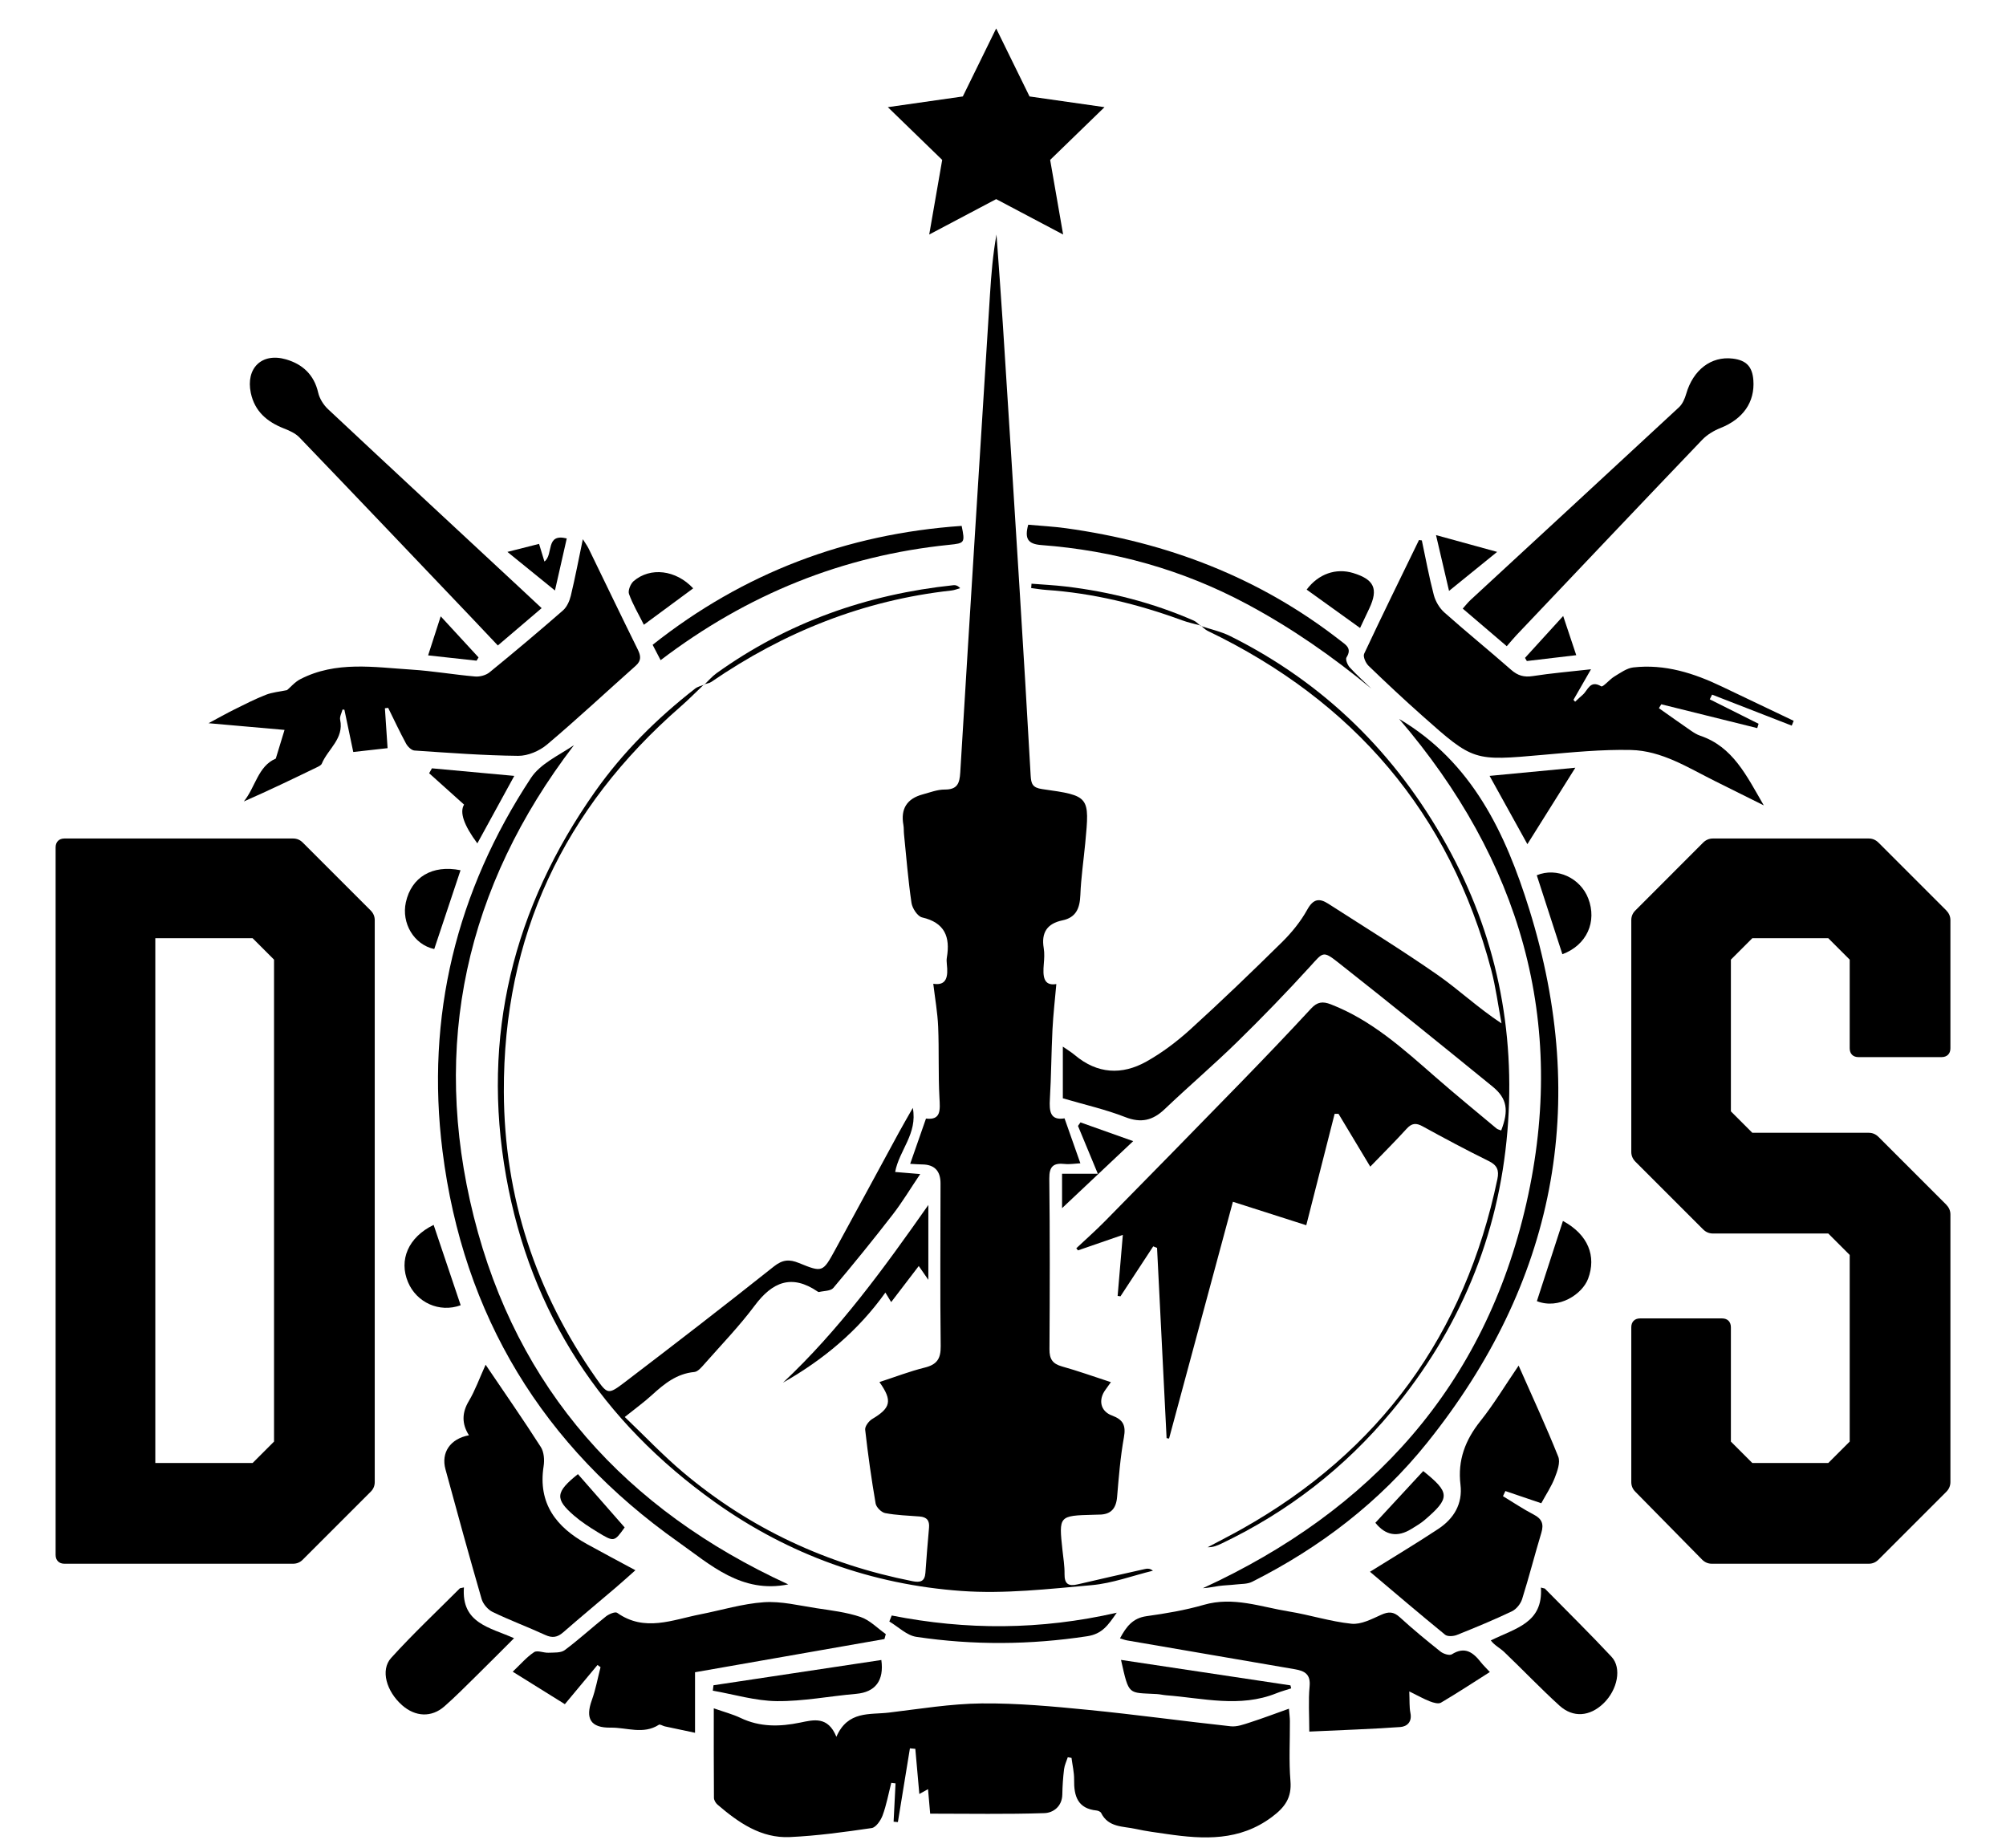
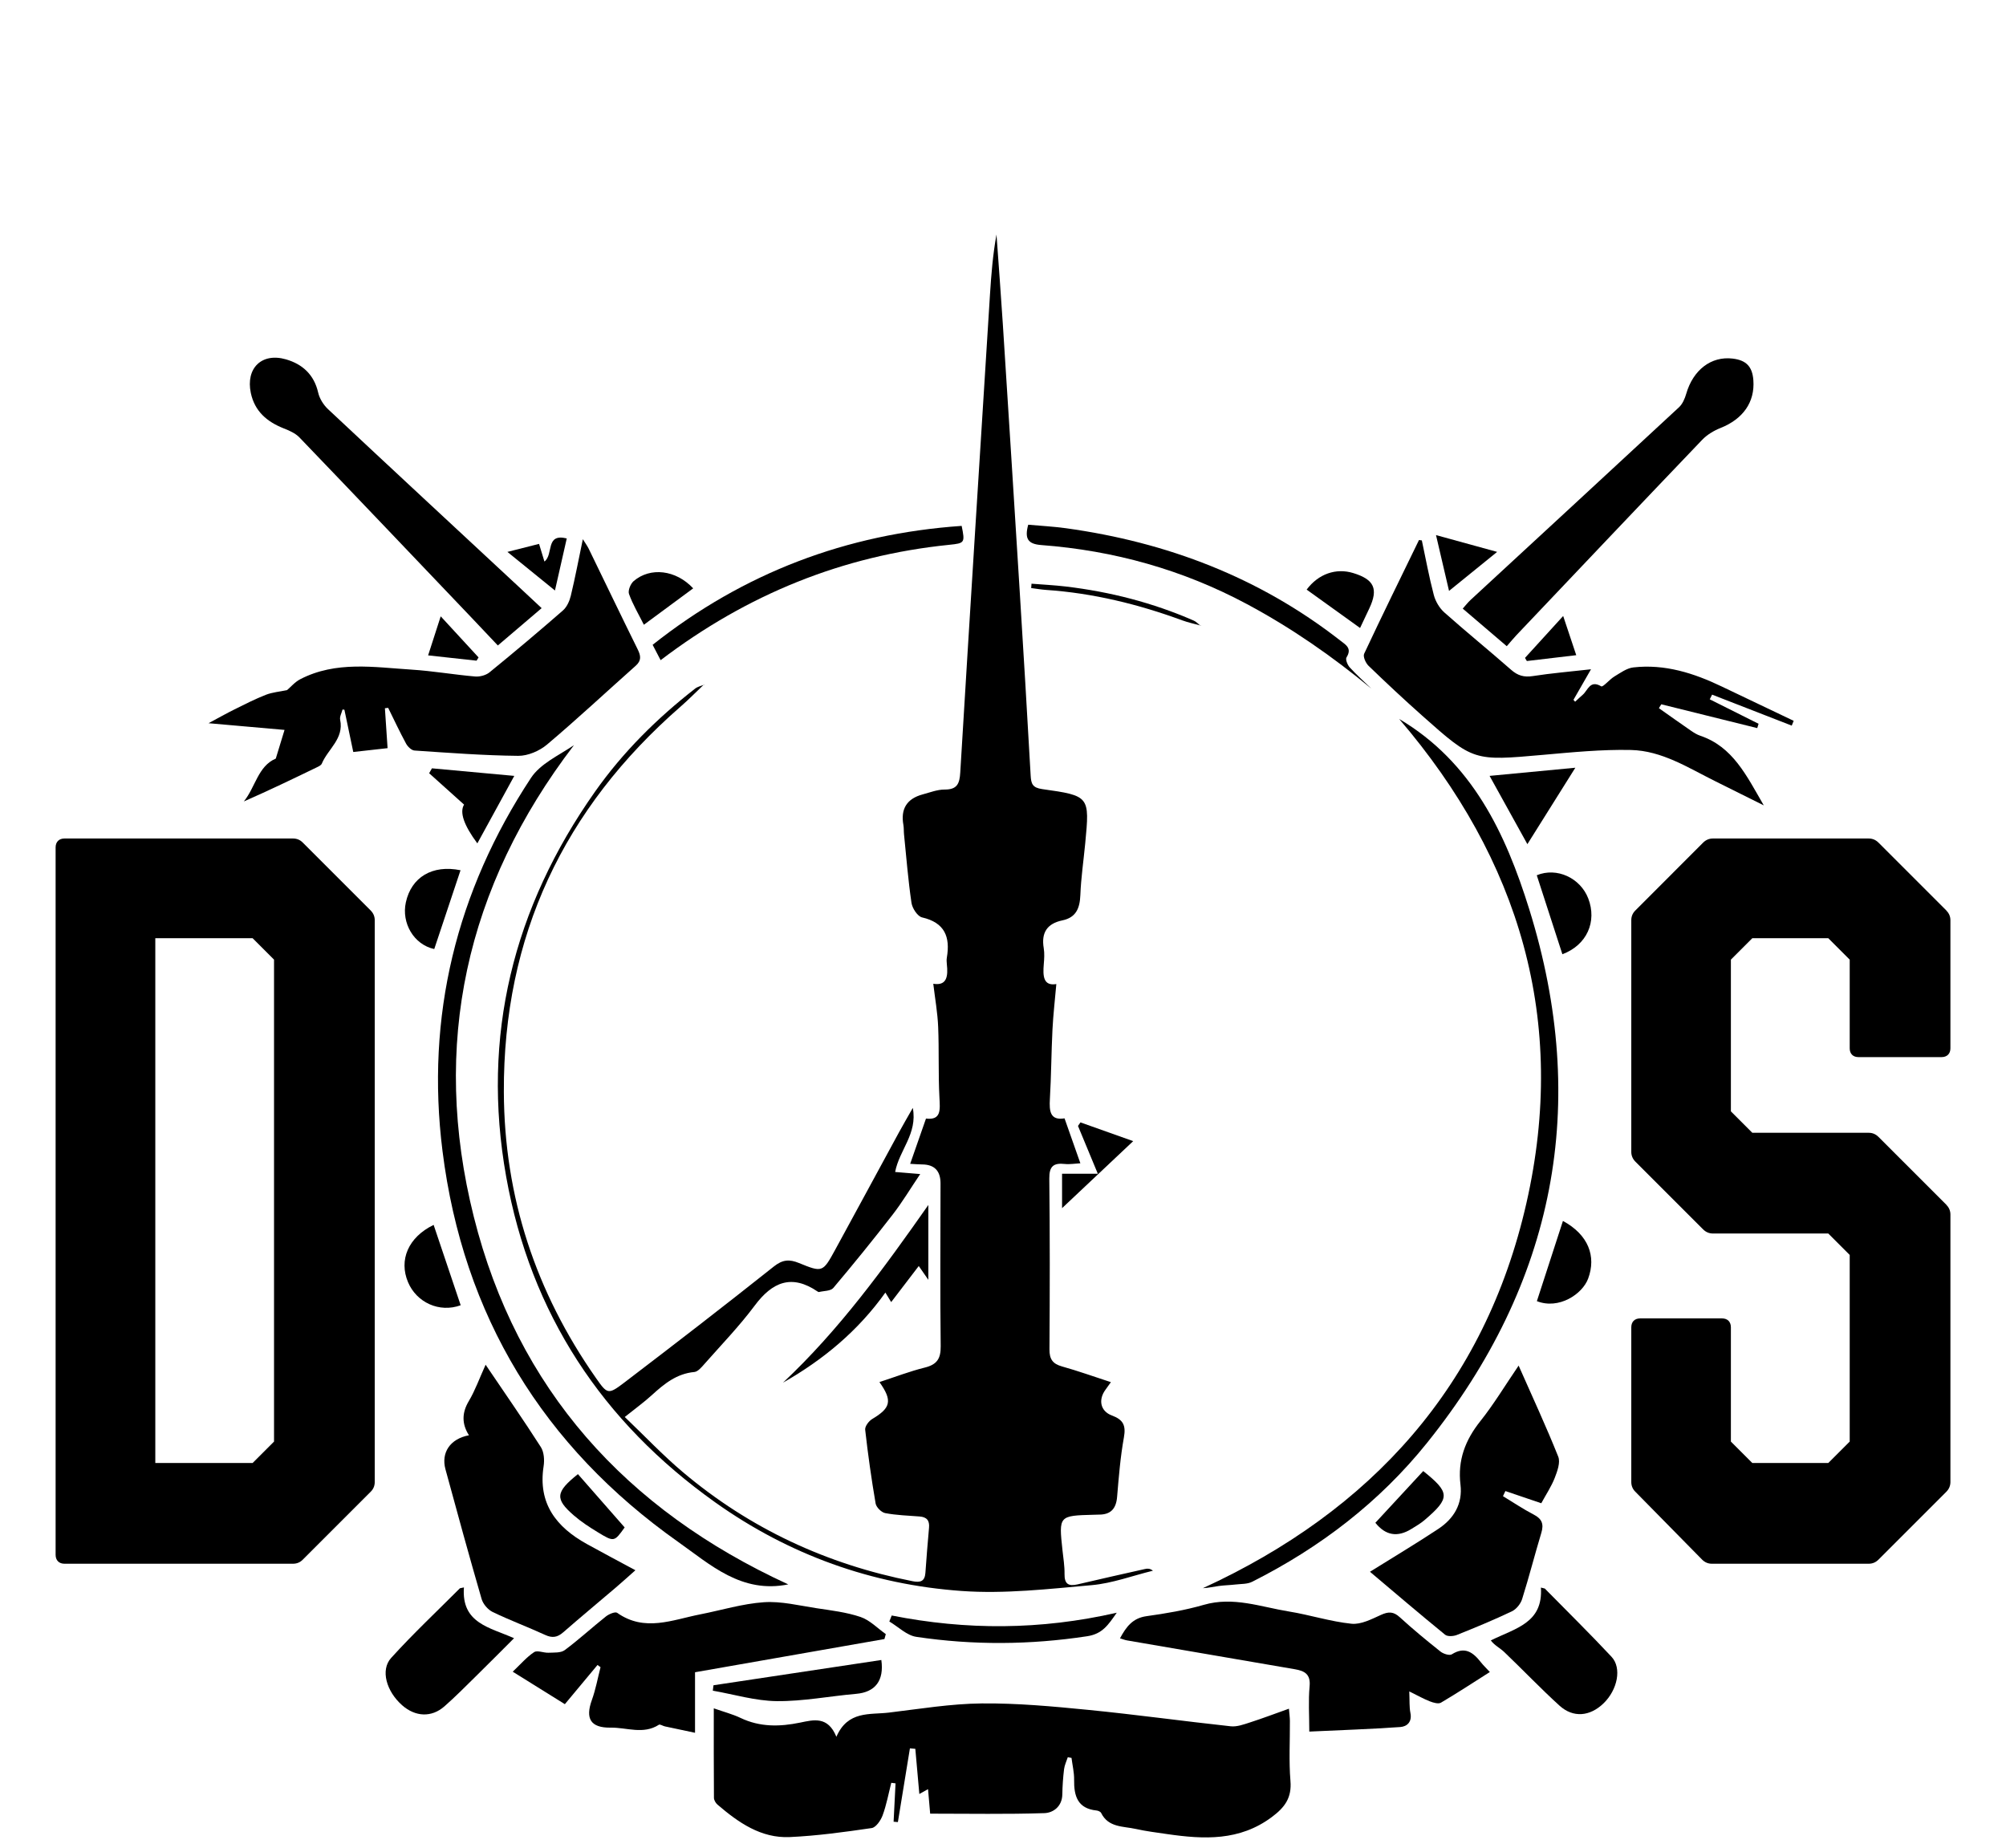
<svg xmlns="http://www.w3.org/2000/svg" id="_Слой_1" data-name="Слой_1" baseProfile="tiny" version="1.2" viewBox="0 0 217.115 200">
  <g>
    <path d="M76.209,74.066c-.853.809-1.677,1.651-2.563,2.423-12.644,11.024-19.179,24.839-19.113,41.692.044,11.377,3.457,21.661,9.963,30.951,1.236,1.765,1.319,1.839,3.079.498,5.432-4.138,10.836-8.312,16.182-12.56.948-.753,1.68-.799,2.713-.377,2.554,1.044,2.585,1.016,3.931-1.445,2.304-4.215,4.585-8.444,6.88-12.664.432-.795.891-1.576,1.515-2.678.528,2.816-1.468,4.556-1.912,6.935.82.068,1.599.133,2.713.226-1.063,1.578-1.941,3.045-2.98,4.387-2.085,2.693-4.23,5.34-6.427,7.941-.288.341-1.024.306-1.554.439-.039.01-.095-.021-.134-.047-2.814-1.919-4.902-1.052-6.818,1.516-1.664,2.229-3.614,4.246-5.458,6.338-.303.343-.692.812-1.076.848-1.915.178-3.263,1.283-4.596,2.5-.843.769-1.774,1.441-2.933,2.37,2.144,2.047,4.117,4.137,6.301,5.978,7.241,6.104,15.571,9.969,24.86,11.796.841.165,1.308.012,1.377-.898.124-1.63.237-3.261.392-4.888.075-.793-.25-1.161-1.023-1.221-1.245-.096-2.503-.134-3.724-.366-.408-.078-.963-.632-1.033-1.041-.455-2.648-.83-5.311-1.13-7.981-.041-.363.393-.943.762-1.162,1.998-1.189,2.224-1.968.781-3.997,1.684-.548,3.269-1.162,4.906-1.568,1.309-.324,1.74-.948,1.724-2.314-.073-5.872-.022-11.745-.018-17.618q.002-2.045-1.997-2.054c-.379-.002-.757-.038-1.287-.066.575-1.645,1.117-3.197,1.711-4.898,1.662.2,1.526-.946,1.455-2.285-.136-2.545-.031-5.102-.138-7.649-.065-1.545-.342-3.08-.528-4.656,1.479.248,1.613-.82,1.468-2.117-.026-.238-.039-.487.001-.721.38-2.236-.226-3.78-2.681-4.344-.491-.113-1.06-.986-1.147-1.574-.363-2.461-.557-4.947-.809-7.425-.034-.334-.007-.676-.066-1.005q-.473-2.619,2.085-3.308c.788-.21,1.588-.53,2.381-.526,1.362.006,1.615-.641,1.688-1.852,1.042-17.243,2.132-34.484,3.217-51.725.137-2.17.313-4.337.704-6.493.231,3.238.48,6.476.688,9.716.614,9.557,1.219,19.114,1.812,28.672.417,6.722.824,13.444,1.199,20.168.049.888.199,1.318,1.25,1.466,5.145.724,5.141.769,4.656,5.865-.178,1.867-.455,3.73-.528,5.601-.056,1.41-.451,2.43-1.936,2.739-1.665.346-2.308,1.332-2.028,3.005.094.562.055,1.156.006,1.73-.108,1.277-.064,2.396,1.358,2.16-.144,1.648-.335,3.284-.418,4.924-.126,2.499-.132,5.005-.279,7.503-.078,1.329.017,2.359,1.585,2.108.574,1.629,1.109,3.144,1.714,4.861-.6.032-1.151.133-1.684.075-1.215-.131-1.694.242-1.679,1.575.07,6.161.058,12.323.018,18.484-.007,1.049.334,1.568,1.348,1.852,1.731.484,3.428,1.093,5.3,1.703-.279.392-.43.609-.587.821-.794,1.077-.56,2.322.697,2.787,1.227.453,1.531,1.078,1.299,2.366-.381,2.123-.557,4.286-.736,6.44-.106,1.275-.68,1.926-1.967,1.922-.192-.001-.385.011-.577.016-3.766.098-3.772.108-3.37,3.829.093.86.238,1.723.224,2.583-.018,1.08.428,1.355,1.419,1.12,2.421-.572,4.85-1.111,7.277-1.658.263-.059.534-.087.871.181-2.207.54-4.388,1.364-6.626,1.563-4.678.416-9.419.962-14.075.631-9.716-.69-18.686-3.91-26.667-9.587-12.252-8.715-19.989-20.444-22.633-35.259-2.712-15.19.755-29.101,9.631-41.681,3.018-4.277,6.7-7.923,10.819-11.135.277-.216.664-.292,1-.433l-.026-.029Z" />
-     <path d="M129.948,67.742c1.072.362,2.203.604,3.206,1.104,10.169,5.071,17.899,12.689,23.405,22.595,5.365,9.654,7.504,20.04,6.592,30.99-.948,11.387-5.2,21.497-12.514,30.302-5.09,6.127-11.237,10.89-18.422,14.32-.46.22-.93.418-1.505.402,1.237-.658,2.488-1.292,3.709-1.979,14.977-8.415,24.128-21.082,27.648-37.868.198-.945-.017-1.495-.928-1.944-2.415-1.191-4.795-2.457-7.153-3.757-.72-.397-1.182-.359-1.74.254-1.225,1.346-2.517,2.631-3.939,4.103-1.241-2.064-2.339-3.892-3.438-5.719-.14.002-.28.004-.42.006-1.017,3.994-2.033,7.989-3.068,12.054-2.651-.848-5.231-1.673-7.94-2.539-2.338,8.67-4.625,17.149-6.911,25.627-.089-.015-.178-.03-.267-.045-.344-6.864-.688-13.728-1.032-20.591-.139-.055-.277-.11-.415-.166-1.182,1.803-2.363,3.605-3.545,5.408-.102-.015-.204-.03-.307-.044.181-2.124.362-4.249.563-6.605-1.742.602-3.298,1.139-4.854,1.677-.061-.076-.122-.152-.183-.229,1.04-.978,2.113-1.924,3.113-2.941,4.893-4.972,9.777-9.952,14.641-14.952,2.584-2.656,5.147-5.335,7.662-8.055.671-.726,1.253-.794,2.135-.452,4.411,1.71,7.831,4.817,11.312,7.858,2.172,1.898,4.406,3.727,6.62,5.577.134.112.334.145.505.215.835-2.176.651-3.46-.938-4.755-5.551-4.522-11.118-9.024-16.742-13.455-1.627-1.282-1.613-1.059-2.996.458-2.552,2.8-5.192,5.528-7.901,8.177-2.544,2.487-5.257,4.8-7.833,7.256-1.292,1.232-2.551,1.549-4.288.87-2.131-.834-4.39-1.339-6.747-2.032v-5.593c.503.352.93.606,1.304.921,2.424,2.04,5.09,2.182,7.745.693,1.701-.954,3.303-2.164,4.75-3.478,3.381-3.073,6.676-6.242,9.929-9.451,1.051-1.036,2.018-2.231,2.73-3.515.643-1.16,1.294-1.264,2.263-.641,3.953,2.544,7.961,5.009,11.816,7.693,2.31,1.609,4.374,3.57,6.943,5.264-.366-1.931-.614-3.894-1.115-5.79-4.497-17.017-14.914-29.103-30.694-36.694-.272-.131-.488-.375-.731-.567l-.026.031Z" />
    <path d="M98.484,189.217c-.434,2.661-.869,5.322-1.303,7.984-.155-.013-.31-.026-.464-.04.07-1.384.14-2.768.21-4.152-.154-.019-.307-.039-.461-.058-.3,1.177-.52,2.383-.936,3.518-.201.548-.721,1.311-1.183,1.379-2.94.431-5.897.839-8.862.975-3.123.143-5.564-1.572-7.827-3.511-.198-.17-.384-.484-.386-.732-.026-3.162-.017-6.324-.017-9.69,1.118.395,2.047.634,2.898,1.04,2.102,1.002,4.245.961,6.457.503,1.45-.3,2.993-.722,3.914,1.536,1.242-2.849,3.617-2.37,5.68-2.617,3.342-.4,6.693-.959,10.045-.993,3.832-.038,7.678.319,11.5.695,5.162.508,10.303,1.223,15.46,1.78.673.073,1.41-.202,2.083-.419,1.364-.439,2.705-.949,4.212-1.485.043.518.102.921.105,1.325.014,2.165-.119,4.341.06,6.491.152,1.83-.606,2.857-2.01,3.906-3.502,2.616-7.362,2.422-11.327,1.849-1.14-.165-2.288-.309-3.411-.559-1.359-.302-2.956-.137-3.741-1.727-.069-.139-.317-.249-.492-.267-2.057-.208-2.459-1.57-2.433-3.326.012-.788-.182-1.579-.282-2.368-.135-.024-.269-.047-.404-.071-.139.43-.348.851-.402,1.292-.11.906-.174,1.821-.189,2.734-.022,1.301-.984,1.991-1.939,2.023-4.061.134-8.129.057-12.364.057-.059-.678-.139-1.592-.231-2.651-.359.2-.572.318-.942.524-.15-1.686-.292-3.287-.434-4.888-.194-.018-.388-.037-.582-.055Z" />
    <path d="M41.66,76.654c.093,1.39.186,2.78.289,4.318-1.17.131-2.336.261-3.714.415-.323-1.54-.641-3.056-.959-4.573-.068-.008-.135-.016-.202-.025-.094.373-.329.775-.258,1.113.429,2.053-1.329,3.166-1.986,4.745-.077.185-.354.31-.564.411-2.591,1.256-5.187,2.503-7.875,3.682,1.253-1.539,1.528-3.821,3.458-4.639.317-1.037.601-1.968.948-3.104-2.647-.233-5.253-.463-8.226-.725,1.102-.589,1.943-1.066,2.808-1.494,1.118-.554,2.233-1.128,3.393-1.58.707-.276,1.497-.339,2.296-.507.396-.334.85-.882,1.432-1.182,3.861-1.996,7.987-1.295,12.046-1.037,2.297.146,4.578.546,6.873.744.512.044,1.173-.131,1.565-.451,2.683-2.187,5.333-4.417,7.941-6.694.428-.374.718-1.02.856-1.592.471-1.958.847-3.939,1.302-6.122.269.434.483.72.637,1.036,1.768,3.63,3.513,7.272,5.302,10.891.342.692.417,1.208-.22,1.773-3.199,2.841-6.326,5.768-9.595,8.526-.819.691-2.073,1.231-3.121,1.22-3.744-.037-7.487-.324-11.227-.575-.324-.022-.73-.419-.907-.745-.689-1.269-1.3-2.58-1.94-3.875-.117.015-.235.031-.352.046Z" />
    <path d="M153.89,58.492c.422,1.973.783,3.961,1.297,5.91.182.688.613,1.416,1.143,1.887,2.371,2.11,4.84,4.11,7.226,6.205.718.63,1.4.825,2.349.676,1.982-.31,3.986-.475,6.294-.735-.73,1.272-1.314,2.289-1.898,3.307.06.069.12.137.18.205.273-.251.538-.511.82-.751.567-.481.778-1.646,2.006-.915.189.113.894-.747,1.417-1.062.653-.392,1.341-.903,2.057-.985,3.412-.387,6.558.621,9.592,2.077,2.584,1.241,5.175,2.47,7.762,3.704-.07.173-.14.346-.21.519-2.873-1.118-5.746-2.236-8.619-3.354-.085.169-.17.338-.255.506,1.762.883,3.523,1.765,5.285,2.648-.048.156-.097.312-.145.468-3.462-.859-6.924-1.718-10.385-2.577l-.258.421c1.152.811,2.299,1.63,3.46,2.429.315.217.653.43,1.012.551,3.527,1.194,4.989,4.276,6.879,7.539-1.975-.983-3.616-1.802-5.259-2.618-2.925-1.452-5.769-3.303-9.125-3.377-3.161-.069-6.338.246-9.497.526-7.516.666-7.523.71-13.088-4.238-1.977-1.758-3.911-3.566-5.813-5.404-.308-.297-.614-.995-.472-1.298,1.933-4.125,3.945-8.213,5.937-12.31.103.014.207.029.311.043Z" />
    <path d="M52.559,147.703c2.136,3.157,4.114,5.996,5.977,8.909.346.541.405,1.405.301,2.073-.629,4.05,1.374,6.591,4.678,8.422,1.681.931,3.381,1.827,5.256,2.838-.717.634-1.4,1.257-2.103,1.857-1.903,1.624-3.83,3.22-5.715,4.865-.625.546-1.176.635-1.945.281-1.879-.864-3.824-1.585-5.684-2.483-.515-.249-1.039-.859-1.198-1.407-1.354-4.666-2.638-9.353-3.914-14.042-.487-1.79.496-3.296,2.543-3.679-.79-1.241-.767-2.44-.015-3.7.679-1.138,1.128-2.413,1.818-3.934Z" />
    <path d="M148.273,170.112c2.559-1.597,5.022-3.067,7.41-4.648,1.67-1.105,2.638-2.71,2.389-4.774-.32-2.65.514-4.832,2.156-6.89,1.451-1.819,2.658-3.834,4.137-6.003,1.531,3.468,3.001,6.627,4.289,9.858.248.624-.101,1.577-.381,2.297-.362.93-.933,1.78-1.456,2.742-1.033-.351-2.459-.835-3.885-1.32-.087.185-.174.369-.261.554,1.106.67,2.182,1.398,3.328,1.992.893.463,1.11,1.028.824,1.975-.721,2.385-1.333,4.803-2.082,7.178-.162.514-.628,1.091-1.107,1.319-1.948.927-3.946,1.754-5.951,2.556-.374.149-1.011.191-1.276-.025-2.75-2.243-5.449-4.548-8.132-6.812Z" />
    <path d="M152.53,183.057c.045,1.01-.006,1.691.124,2.335.195.971-.37,1.471-1.104,1.523-3.201.224-6.411.332-9.842.492,0-1.772-.112-3.349.034-4.901.124-1.313-.543-1.667-1.59-1.846-6.056-1.036-12.112-2.077-18.167-3.121-.221-.038-.433-.123-.766-.221.681-1.267,1.376-2.195,2.877-2.403,2.083-.289,4.179-.644,6.196-1.226,3.198-.924,6.174.229,9.217.721,2.269.367,4.489,1.091,6.766,1.325,1.029.105,2.183-.5,3.2-.961.807-.365,1.348-.367,2.028.256,1.418,1.298,2.905,2.524,4.41,3.72.308.245.966.455,1.22.295,1.418-.893,2.308-.209,3.147.859.261.332.572.625.971,1.056-1.815,1.151-3.528,2.278-5.294,3.317-.279.164-.823.003-1.193-.14-.658-.254-1.278-.608-2.233-1.077Z" />
    <path d="M75.225,180.984v6.552c-1.22-.257-2.244-.47-3.266-.692-.224-.049-.522-.257-.647-.176-1.68,1.086-3.478.286-5.207.312-2.197.033-2.771-.982-2.046-2.988.415-1.149.632-2.369.939-3.557-.11-.079-.219-.158-.329-.237-1.148,1.379-2.296,2.758-3.533,4.242-1.853-1.155-3.625-2.258-5.643-3.515.847-.801,1.501-1.578,2.313-2.115.35-.231,1.03.086,1.556.062.597-.028,1.333.035,1.758-.281,1.541-1.145,2.959-2.454,4.465-3.649.323-.256.998-.54,1.212-.389,2.973,2.102,5.978.757,8.973.17,2.304-.451,4.589-1.159,6.911-1.317,1.871-.127,3.792.358,5.679.645,1.608.244,3.253.435,4.78.952,1.005.34,1.828,1.216,2.732,1.853-.049.179-.098.357-.147.536-6.8,1.192-13.6,2.383-20.501,3.593Z" />
    <path d="M53.883,69.858c-1.012-1.071-1.93-2.048-2.855-3.018-6.201-6.506-12.395-13.02-18.622-19.5-.436-.454-1.095-.739-1.7-.978-1.81-.716-3.138-1.847-3.559-3.832-.566-2.673,1.179-4.396,3.805-3.637,1.784.516,3.043,1.654,3.486,3.601.147.647.573,1.326,1.063,1.786,6.838,6.407,13.71,12.778,20.573,19.158.838.779,1.673,1.562,2.549,2.38-1.59,1.355-3.084,2.628-4.74,4.04Z" />
    <path d="M163.08,69.937c-1.679-1.434-3.172-2.709-4.765-4.069.311-.345.561-.671.858-.946,7.519-6.946,15.049-13.881,22.55-20.845.383-.355.629-.931.779-1.45.745-2.589,2.697-4.098,5.03-3.818,1.469.176,2.13.866,2.239,2.337.177,2.384-1.124,4.208-3.555,5.174-.723.287-1.457.728-1.99,1.286-6.712,7.016-13.389,14.065-20.072,21.108-.329.347-.632.719-1.074,1.224Z" />
    <path d="M85.316,171.475c-5.06,1.025-8.429-2.132-11.899-4.582-14.66-10.352-23.293-24.522-25.524-42.319-1.825-14.564,1.495-28.115,9.576-40.382,1.011-1.534,2.995-2.427,4.648-3.54-11.713,15.325-15.491,32.461-10.839,51.026,4.674,18.652,16.445,31.722,34.037,39.798Z" />
    <path d="M151.434,77.811c7.917,4.684,11.526,12.394,14.081,20.596,6.586,21.146,2.794,40.476-11.046,57.733-5.145,6.415-11.596,11.356-18.956,15.058-.507.255-1.167.219-1.76.288-.609.071-1.225.082-1.833.163-.561.075-1.114.209-1.727.237,18.247-8.39,30.522-21.917,35.013-41.665,4.487-19.725-.71-37.166-13.773-52.41Z" />
    <path d="M50.212,171.804c-.287,3.896,2.805,4.323,5.425,5.497-1.47,1.468-2.776,2.788-4.101,4.089-1.132,1.112-2.247,2.246-3.44,3.291-1.396,1.224-3.146,1.135-4.575-.127-1.689-1.491-2.376-3.805-1.187-5.118,2.369-2.616,4.951-5.039,7.445-7.541.144-.03.288-.061.432-.091Z" />
    <path d="M167.195,171.923c2.415,2.457,4.874,4.872,7.225,7.388,1.139,1.219.647,3.583-.871,5.046-1.468,1.415-3.277,1.589-4.766.237-2.058-1.869-3.976-3.89-5.989-5.81-.443-.422-1.028-.695-1.44-1.243,2.687-1.333,5.667-1.88,5.424-5.721.139.034.278.069.416.103Z" />
    <path d="M148.436,74.538c-4.209-3.486-8.648-6.572-13.458-9.148-6.971-3.734-14.415-5.806-22.273-6.399-1.476-.111-1.823-.703-1.418-2.202,1.36.124,2.735.194,4.094.382,10.921,1.512,20.91,5.312,29.66,12.138.615.48,1.322.844.695,1.841-.134.212.105.814.346,1.078.74.811,1.563,1.546,2.354,2.31Z" />
    <path d="M71.5,71.448c-.285-.547-.543-1.045-.864-1.661,9.831-7.788,20.982-12.009,33.447-12.871.375,1.835.333,1.877-1.34,2.047-11.529,1.173-21.86,5.35-31.243,12.486Z" />
    <path d="M100.477,130.414v8.099c-.419-.603-.67-.964-1.037-1.494-1.02,1.334-1.966,2.57-2.985,3.904-.193-.316-.344-.564-.628-1.029-2.97,4.162-6.736,7.276-11.08,9.747,6.084-5.705,10.936-12.399,15.73-19.228Z" />
    <path d="M77.222,182.394c6.055-.912,12.111-1.823,18.167-2.735.316,2.241-.664,3.484-2.727,3.663-2.865.248-5.727.818-8.585.789-2.313-.024-4.619-.729-6.928-1.132.025-.195.049-.39.074-.585Z" />
-     <path d="M121.331,179.649c6.215.934,12.277,1.845,18.339,2.756.026.108.052.216.079.324-.536.176-1.084.323-1.607.533-3.95,1.59-7.945.52-11.927.215-.335-.026-.665-.112-1-.131-3.155-.181-2.997.233-3.885-3.696Z" />
    <path d="M96.511,174.843c8.058,1.596,16.096,1.586,24.358-.301-.927,1.329-1.552,2.294-3.199,2.545-6.179.94-12.342.985-18.499.065-1.032-.154-1.947-1.087-2.916-1.66.085-.216.171-.432.256-.648Z" />
    <path d="M161.221,83.973c3.179-.302,6.027-.573,9.282-.883-1.791,2.854-3.417,5.445-5.19,8.272-1.396-2.521-2.646-4.778-4.092-7.39Z" />
    <path d="M49.861,141.265c-2.308.847-4.779-.306-5.699-2.495-1.006-2.393.003-4.853,2.771-6.202.975,2.895,1.938,5.758,2.928,8.697Z" />
    <path d="M51.665,91.278q-2.191-2.949-1.438-4.197c-1.283-1.152-2.53-2.272-3.778-3.393.101-.178.201-.355.301-.533,2.863.263,5.725.526,8.913.819-1.394,2.546-2.656,4.851-3.999,7.304Z" />
    <path d="M169.101,103.276c-.948-2.923-1.862-5.742-2.772-8.549,2.177-.899,4.719.299,5.571,2.509.966,2.509-.142,5.045-2.799,6.04Z" />
    <path d="M49.845,94.184c-.955,2.862-1.903,5.705-2.845,8.53-2.216-.483-3.563-2.818-3.074-5.053.596-2.723,2.857-4.098,5.919-3.476Z" />
    <path d="M169.16,132.14c2.758,1.495,3.628,3.832,2.728,6.246-.624,1.674-3.162,3.374-5.547,2.435.926-2.851,1.857-5.716,2.82-8.681Z" />
    <path d="M154.041,159.21c2.9,2.33,2.949,2.903.153,5.297-.434.372-.941.664-1.43.967q-2.26,1.401-3.905-.666c1.722-1.861,3.435-3.711,5.182-5.599Z" />
    <path d="M147.203,67.966c-2.018-1.45-3.898-2.801-5.78-4.154,1.279-1.712,3.183-2.355,5.025-1.796,2.287.694,2.754,1.71,1.758,3.829-.302.642-.606,1.283-1.002,2.121Z" />
    <path d="M62.551,159.543c1.695,1.933,3.357,3.829,5.057,5.768-1.124,1.573-1.139,1.597-2.92.513-.897-.546-1.791-1.127-2.581-1.813-2.052-1.783-2.002-2.517.444-4.468Z" />
    <path d="M69.688,67.617c-.597-1.195-1.215-2.226-1.61-3.336-.131-.369.169-1.103.508-1.393,1.798-1.536,4.565-1.221,6.439.788-1.753,1.294-3.487,2.574-5.338,3.941Z" />
    <path d="M114.95,130.757v-3.723h3.871c-.781-1.882-1.464-3.529-2.147-5.176.089-.128.179-.255.268-.383,1.809.643,3.618,1.286,5.707,2.028-2.614,2.462-5.028,4.737-7.699,7.253Z" />
    <path d="M162.04,59.73c-1.869,1.515-3.415,2.769-5.207,4.222-.493-2.113-.919-3.938-1.41-6.039,2.286.628,4.253,1.168,6.617,1.818Z" />
-     <path d="M76.236,74.095c.437-.414.832-.886,1.316-1.234,7.681-5.507,16.285-8.542,25.647-9.526.216-.023.439.023.722.322-.312.086-.62.217-.938.252-9.52,1.048-18.124,4.493-25.99,9.889-.22.151-.521.182-.785.269-0,0,.026.029.026.029Z" />
    <path d="M54.918,59.731c1.395-.353,2.389-.605,3.426-.867.212.697.371,1.221.581,1.91,1.02-.768.064-3.077,2.417-2.501-.394,1.739-.797,3.516-1.278,5.636-1.762-1.43-3.311-2.688-5.146-4.178Z" />
-     <path d="M165.056,71.202c1.307-1.434,2.614-2.869,4.131-4.534.505,1.514.933,2.797,1.415,4.242-1.865.221-3.605.426-5.346.632-.067-.113-.134-.227-.201-.34Z" />
+     <path d="M165.056,71.202c1.307-1.434,2.614-2.869,4.131-4.534.505,1.514.933,2.797,1.415,4.242-1.865.221-3.605.426-5.346.632-.067-.113-.134-.227-.201-.34" />
    <path d="M51.578,71.504c-1.645-.18-3.29-.36-5.242-.574.451-1.398.862-2.674,1.363-4.226,1.466,1.592,2.782,3.02,4.097,4.448-.072.117-.145.235-.217.352Z" />
    <path d="M129.974,67.711c-.679-.19-1.374-.335-2.034-.577-4.759-1.748-9.639-2.941-14.711-3.288-.543-.037-1.081-.134-1.622-.202.013-.157.025-.314.037-.471,1.235.099,2.475.157,3.704.303,4.797.569,9.434,1.755,13.866,3.696.275.12.49.377.734.57,0,0,.026-.031.026-.031Z" />
  </g>
  <g>
    <path d="M40.109,98.53l-7.33-7.33c-.29-.3-.65-.45-1.06-.45H6.969c-.58,0-.95.37-.95.96v76.57c0,.59.37.96.95.96h24.75c.41,0,.77-.15,1.06-.45l7.33-7.33c.3-.29.45-.65.45-1.06v-60.81c0-.41-.15-.76-.45-1.06ZM16.809,158.34v-56.8h10.53l2.32,2.32v52.16l-2.32,2.32h-10.53Z" />
    <path d="M200.199,113.46v-9.6l-2.32-2.32h-8.22l-2.32,2.32v16.42l2.32,2.32h12.6c.41,0,.76.15,1.06.45l7.33,7.33c.29.3.45.65.45,1.06v28.96c0,.41-.16.77-.45,1.06l-7.33,7.33c-.3.3-.65.45-1.06.45h-16.98c-.41,0-.76-.15-1.06-.45l-7.21-7.33c-.3-.29-.45-.65-.45-1.06v-16.75c0-.59.36-.96.95-.96h8.88c.59,0,.95.37.95.96v12.37l2.32,2.32h8.22l2.32-2.32v-20.2l-2.32-2.32h-12.49c-.4,0-.76-.15-1.06-.45l-7.32-7.32c-.3-.3-.45-.66-.45-1.06v-25.08c0-.41.15-.77.45-1.06l7.32-7.33c.3-.3.66-.45,1.06-.45h16.87c.41,0,.76.15,1.06.45l7.33,7.33c.29.3.45.65.45,1.06v13.87c0,.59-.37.95-.96.95h-8.99c-.59,0-.95-.36-.95-.95Z" />
  </g>
-   <polygon points="107.819 3.079 111.43 10.439 119.544 11.598 113.661 17.306 115.066 25.382 107.819 21.551 100.572 25.382 101.977 17.306 96.094 11.598 104.208 10.439 107.819 3.079" />
</svg>